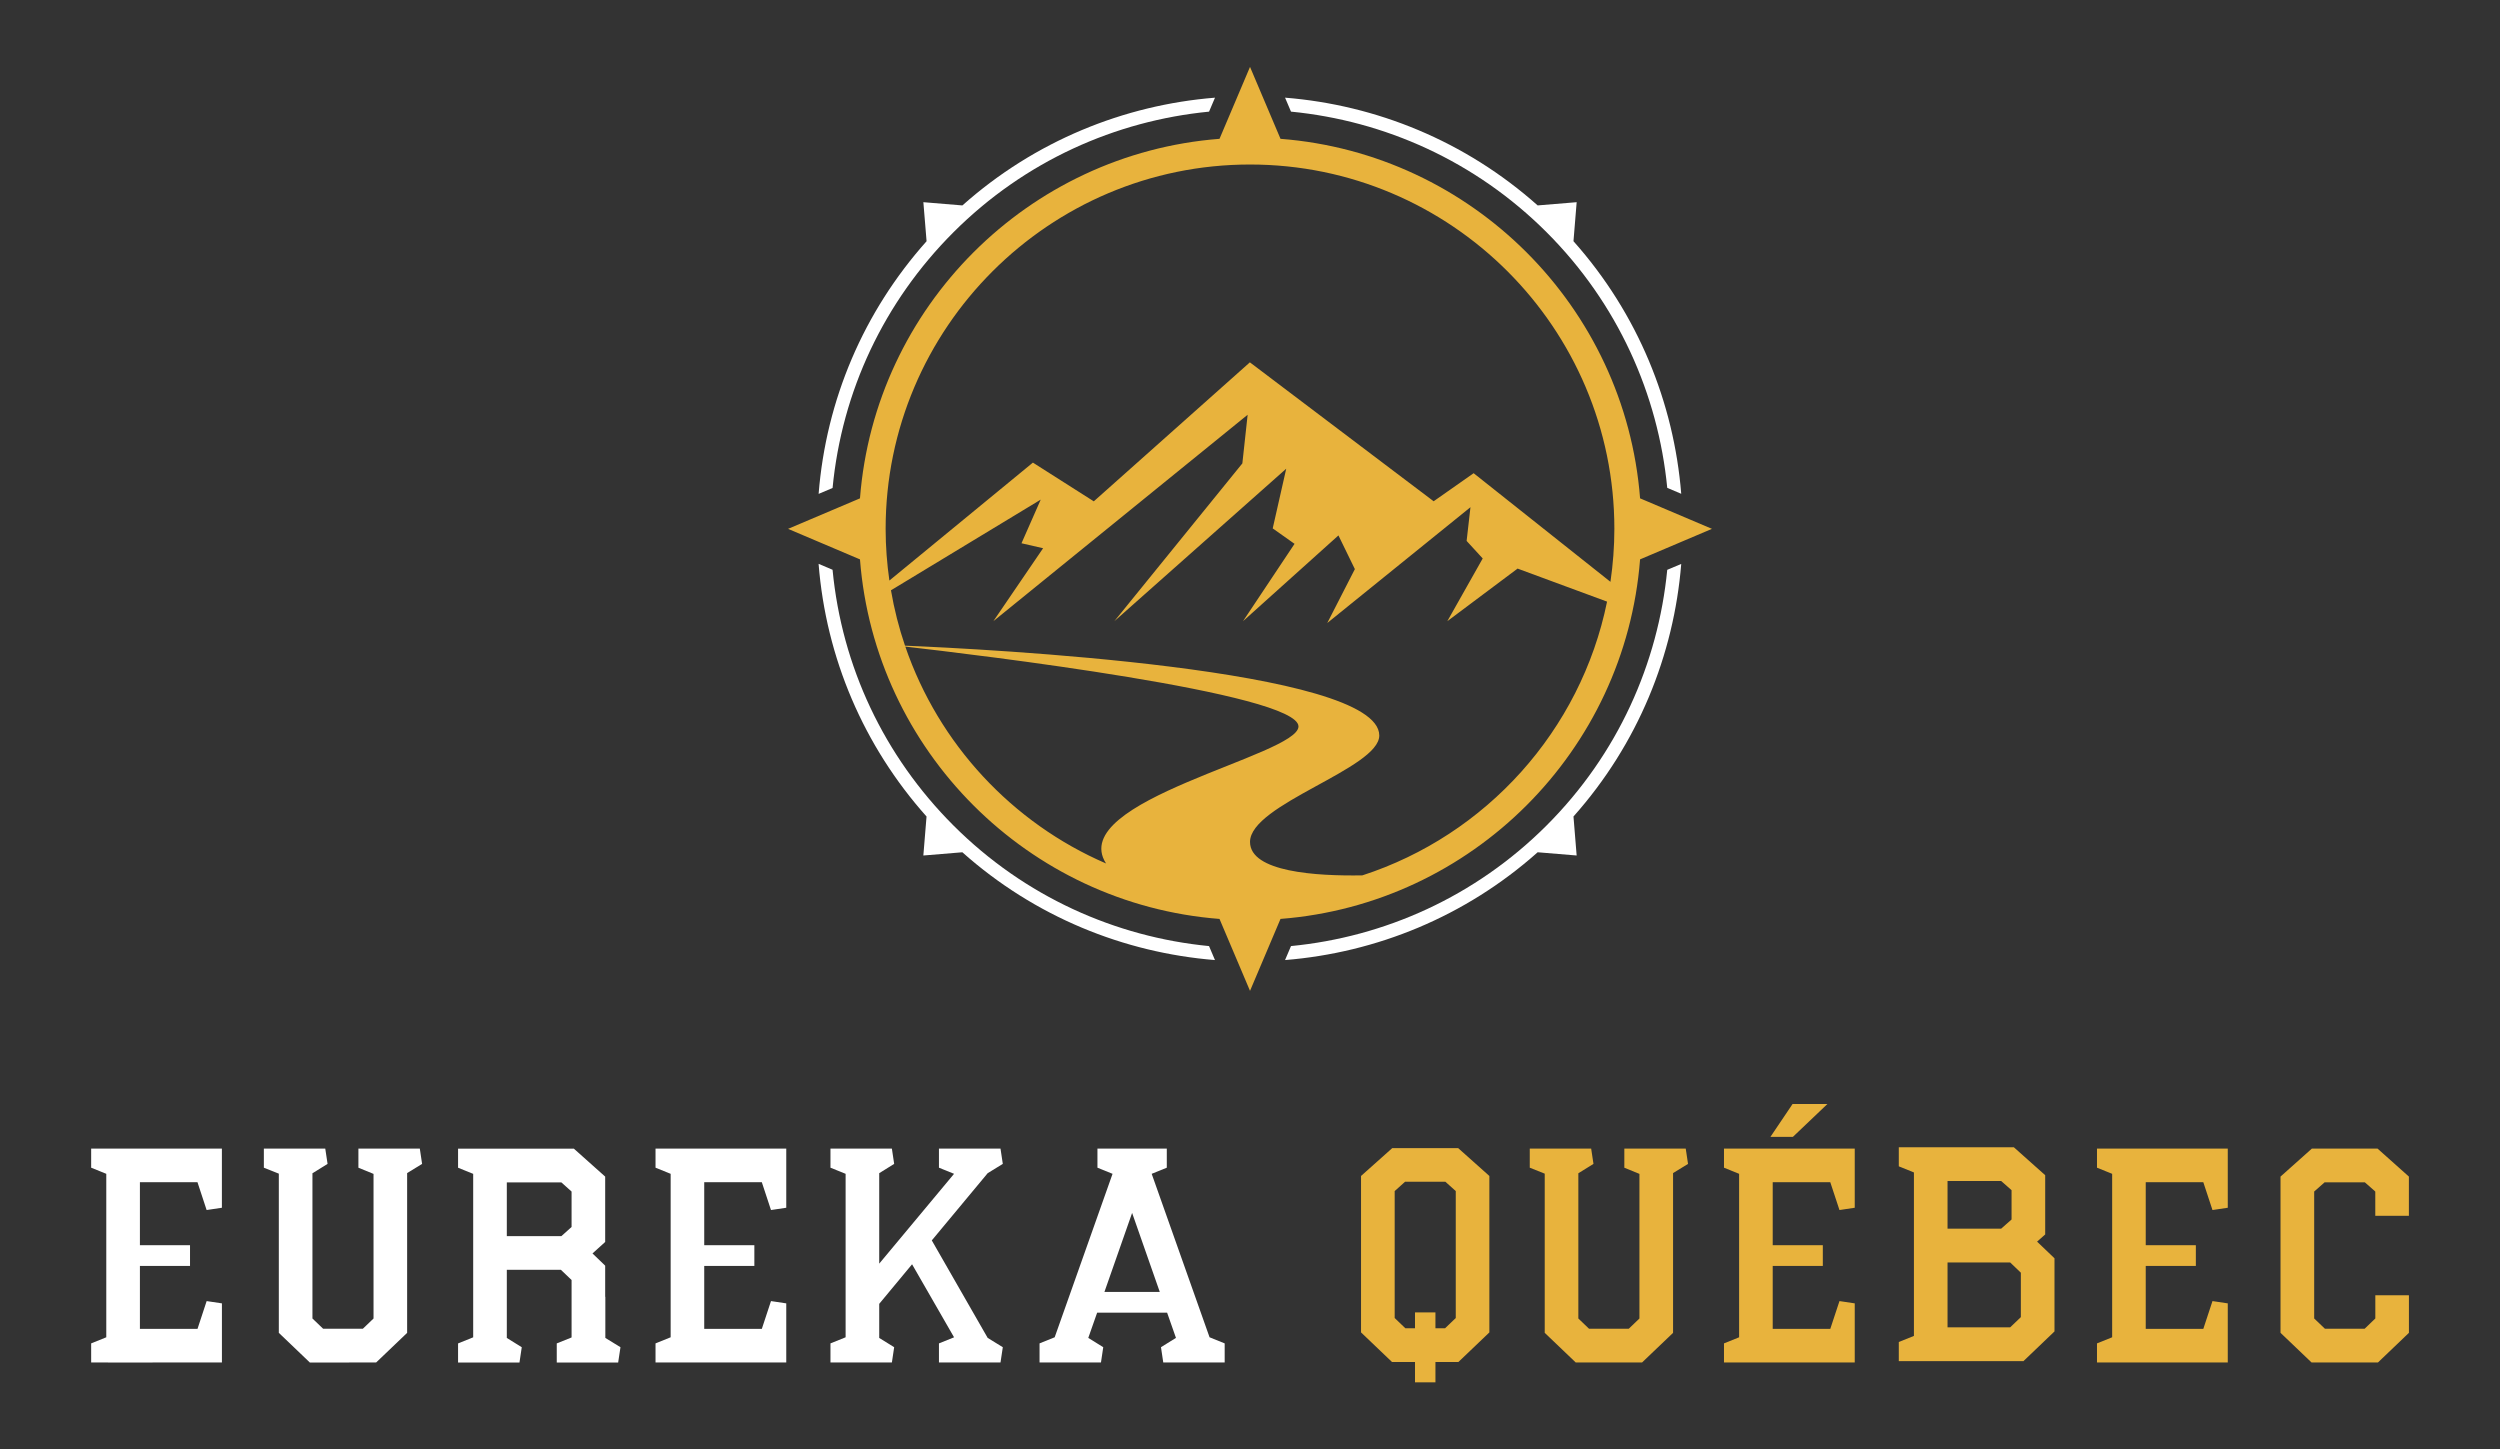
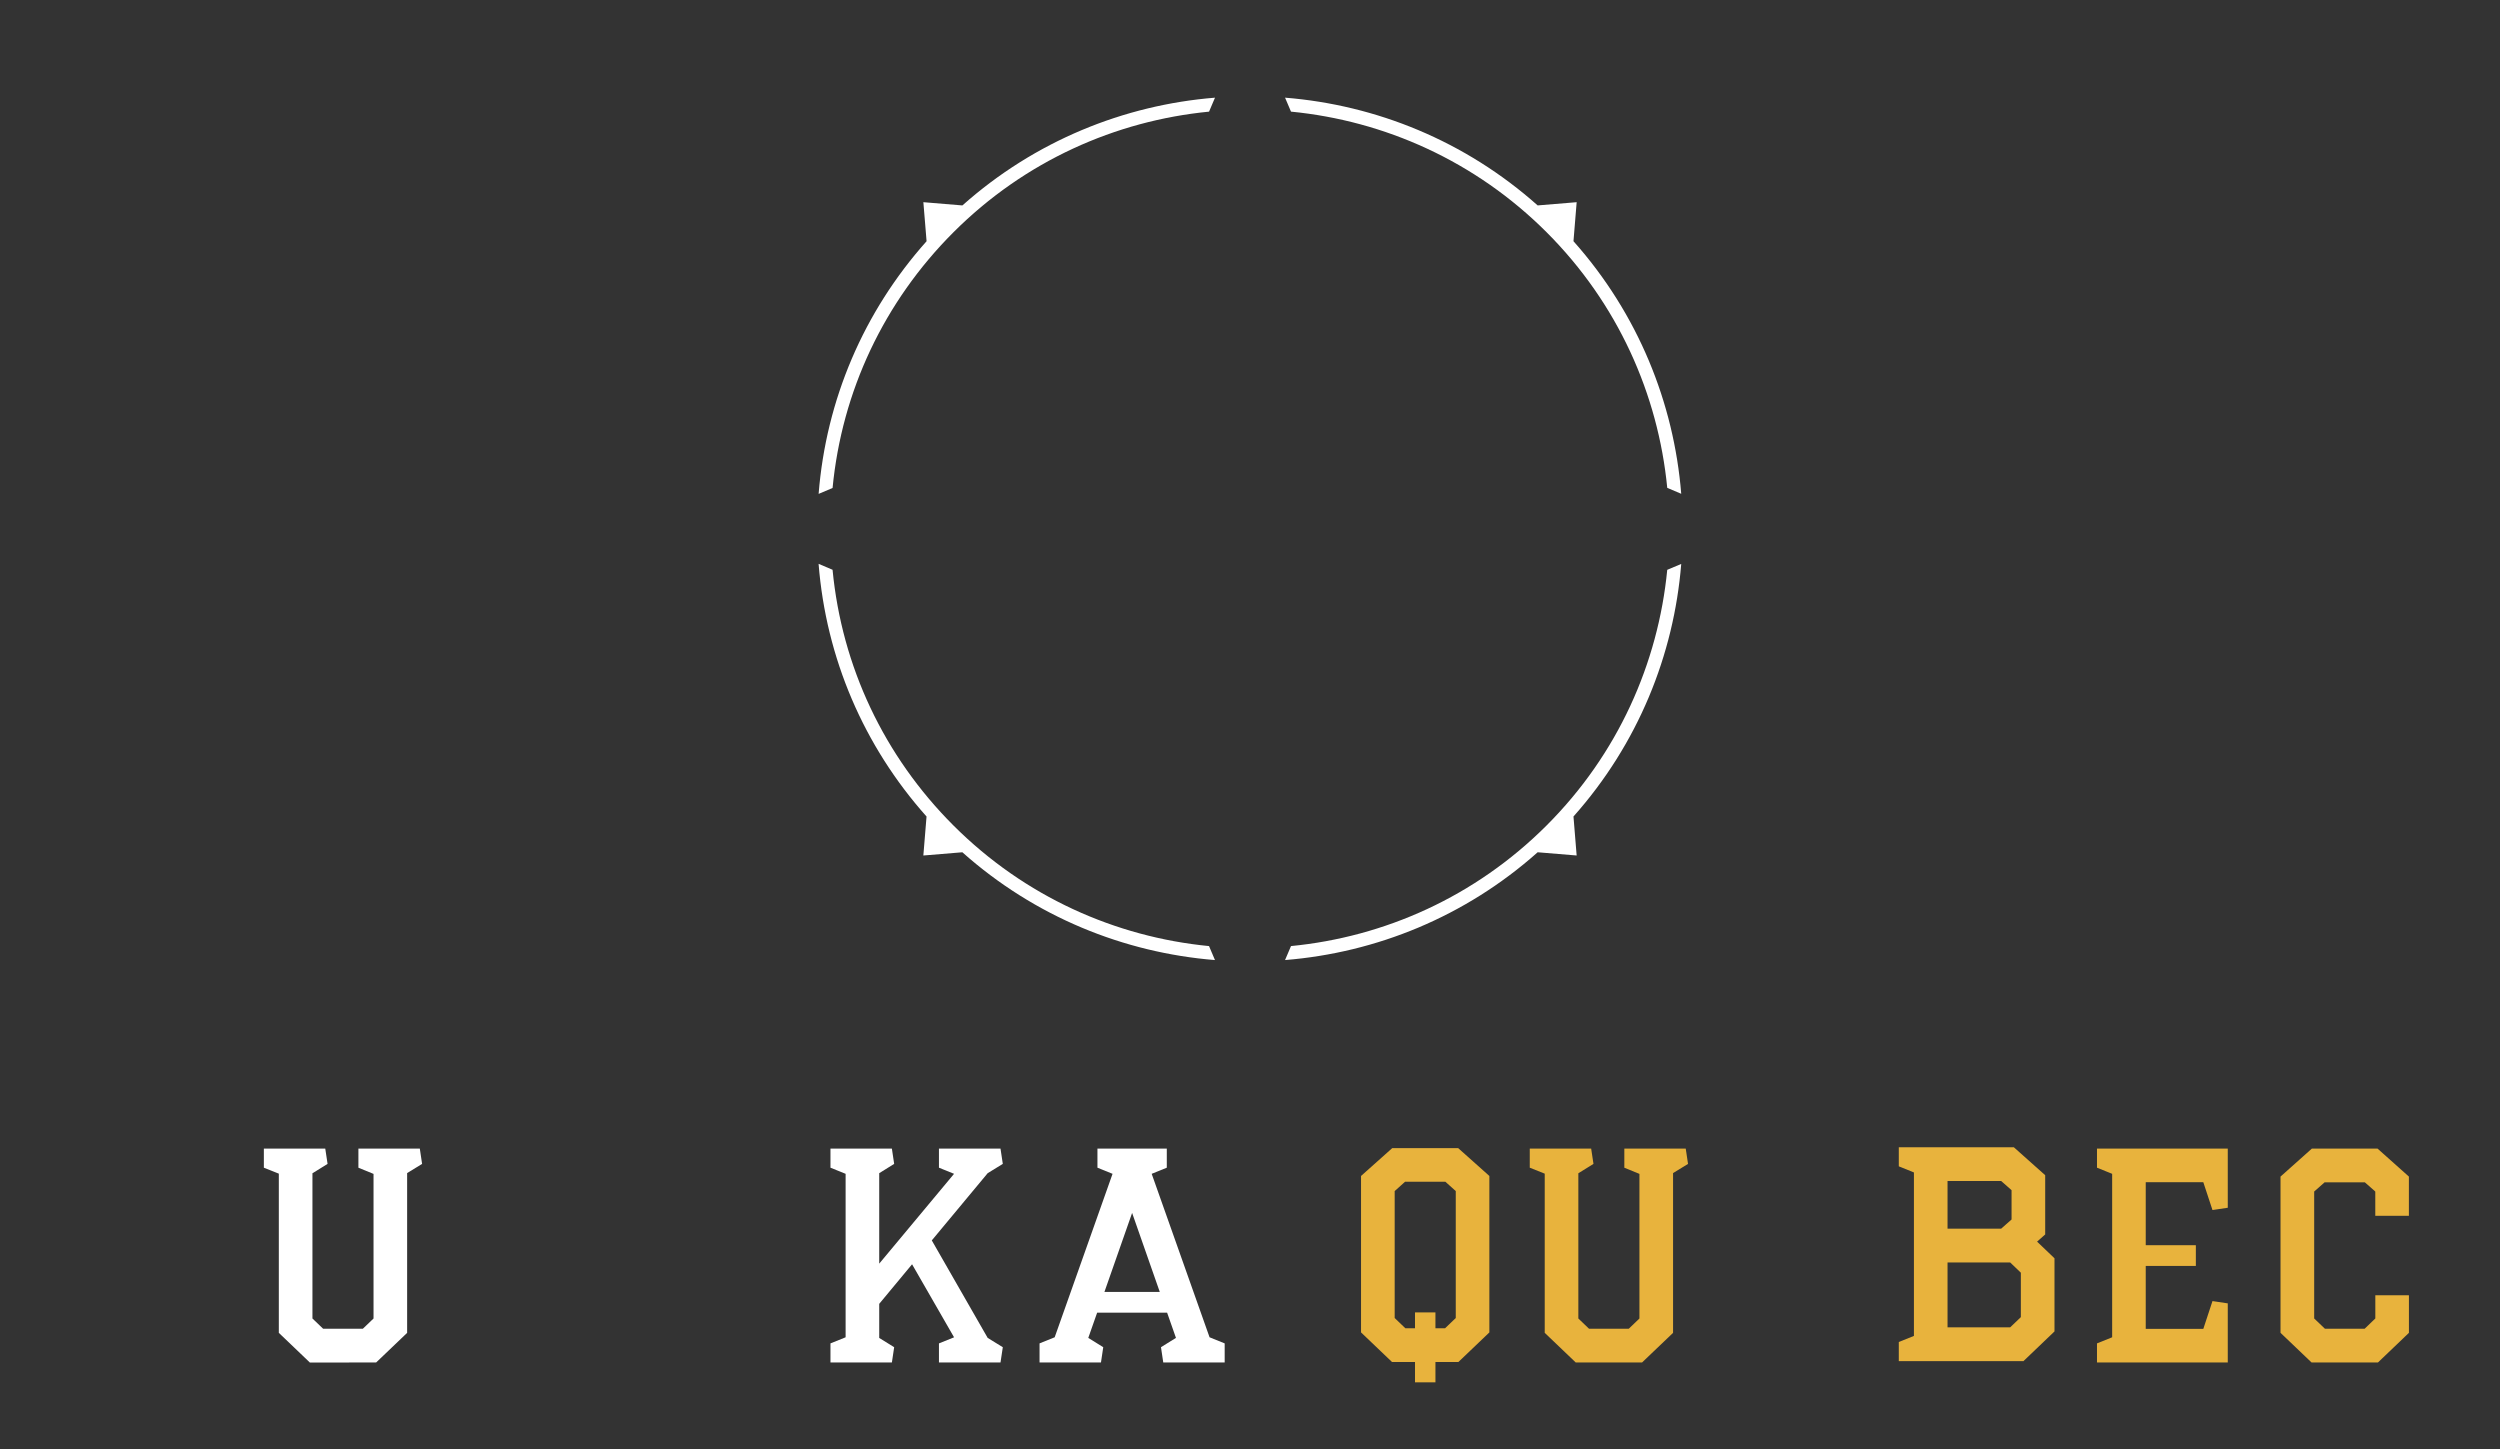
<svg xmlns="http://www.w3.org/2000/svg" version="1.1" id="Calque_1" x="0px" y="0px" width="138px" height="80px" viewBox="0 0 138 80" enable-background="new 0 0 138 80" xml:space="preserve">
  <rect x="0" y="0" width="138" height="80" fill="#333333" stroke="none" />
  <g>
    <g>
-       <path fill="#FFFFFF" d="M5.961,75.209H5.867H5.032v-1.054l0.835-0.337v-9.023l-0.835-0.338v-1.054h0.835h0.094h0.623h1.037h0.101    h0.7h3.827v3.265l-0.843,0.126l-0.505-1.535H7.723v3.475h2.766v1.146H7.723v3.475h3.179l0.505-1.535l0.843,0.126v3.264H8.423h-0.7    H7.622H6.584H5.961z" />
      <path fill="#FFFFFF" d="M15.391,73.573v-8.787l-0.826-0.329v-1.054h0.826h0.008h0.093h1.661h0.094h0.008h0.7l0.127,0.844    l-0.827,0.513h-0.008v8.021l0.59,0.566h0.759h0.674h0.759l0.59-0.566v-7.985h-0.008l-0.827-0.338v-1.054h0.827h0.008h0.094h1.66    h0.093h0.008h0.7l0.126,0.844l-0.826,0.506v8.82l-1.703,1.628l-0.009,0.008H19.27h-0.674h-1.501v-0.008L15.391,73.573z" />
-       <path fill="#FFFFFF" d="M33.415,71.583v2.27l0.835,0.513l-0.127,0.844h-0.708h-0.008h-0.085H31.66h-0.101h-0.008h-0.818v-1.054    l0.818-0.329v-3.171l-0.591-0.564h-2.984v3.762l0.825,0.513l-0.126,0.844h-3.39v-1.054l0.835-0.337v-9.023l-0.835-0.338v-1.054    h0.835h0.092h1.509h0.153h0.101h0.699h3.011v0.008l1.721,1.536v3.608l-0.7,0.633l0.7,0.675v1.72H33.415z M31.551,67.729v-1.956    l-0.565-0.506h-3.01v2.969h3.01L31.551,67.729z" />
-       <path fill="#FFFFFF" d="M37.113,75.209H37.02h-0.835v-1.054l0.835-0.337v-9.023l-0.835-0.338v-1.054h0.835h0.093h0.623h1.037    h0.101h0.701h3.827v3.265l-0.843,0.126l-0.506-1.535h-3.179v3.475h2.767v1.146h-2.767v3.475h3.179l0.506-1.535l0.843,0.126v3.264    h-3.827h-0.701h-0.101h-1.037H37.113z" />
      <path fill="#FFFFFF" d="M49.358,74.365l-0.126,0.844h-0.699h-0.101H46.77h-0.092h-0.836v-1.054l0.836-0.337v-9.023l-0.836-0.338    v-1.054h0.836h0.092h1.662h0.101h0.699l0.126,0.844l-0.825,0.513v4.993l4.131-4.958l-0.834-0.338v-1.054h3.398l0.127,0.844    l-0.835,0.513l-3.085,3.711l3.085,5.382l0.835,0.513l-0.127,0.844H51.83v-1.054l0.834-0.337l-2.318-4.031l-1.813,2.184v1.882    L49.358,74.365z" />
      <path fill="#FFFFFF" d="M67.602,74.155v1.054h-3.39l-0.126-0.844l0.827-0.513l-0.488-1.392h-3.863l-0.489,1.392l0.826,0.513    l-0.126,0.844h-3.39v-1.054l0.835-0.337l3.195-9.023l-0.834-0.338v-1.054h3.828v1.054l-0.834,0.338l3.195,9.023L67.602,74.155z     M60.965,71.313h3.054l-1.526-4.36L60.965,71.313z" />
      <path fill="#E8B33D" d="M80.484,63.378h0.009l1.72,1.535v8.636l-1.703,1.627l-0.008,0.007h-1.266v1.123h-1.128v-1.123h-1.267    l-0.008-0.007l-1.704-1.627v-8.636l1.721-1.535h0.009h1.476h0.674H80.484z M80.358,72.755v-7.008l-0.573-0.514h-0.776h-0.674    h-0.776l-0.573,0.514v7.008l0.59,0.565h0.532v-0.877h1.128v0.877h0.532L80.358,72.755z" />
      <path fill="#E8B33D" d="M85.269,73.573v-8.787l-0.826-0.329v-1.054h0.826h0.008h0.093h1.661h0.094h0.007h0.701l0.127,0.844    l-0.828,0.513h-0.007v8.021l0.59,0.566h0.759h0.674h0.759l0.59-0.566v-7.985H90.49l-0.827-0.338v-1.054h0.827h0.008h0.093h1.66    h0.094h0.008h0.7l0.126,0.844l-0.826,0.506v8.82l-1.704,1.628l-0.008,0.008h-1.492h-0.674h-1.501v-0.008L85.269,73.573z" />
-       <path fill="#E8B33D" d="M96.092,75.209h-0.093h-0.835v-1.054l0.835-0.337v-9.023l-0.835-0.338v-1.054h0.835h0.093h0.623h1.039    h0.101h0.7h3.827v3.265l-0.843,0.126l-0.507-1.535h-3.178v3.475h2.766v1.146h-2.766v3.475h3.178l0.507-1.535l0.843,0.126v3.264    h-3.827h-0.7h-0.101h-1.039H96.092z M98.95,60.941h1.923l-1.905,1.814h-1.24L98.95,60.941z" />
      <path fill="#E8B33D" d="M108.475,75.135h-1.62h-2.041v-1.056l0.835-0.337v-9.023l-0.835-0.337v-1.054h6.351l0.008,0.008    l1.722,1.535v3.271l-0.448,0.396l0.961,0.919v1.281v1.476v1.281l-1.703,1.629v0.01H108.475z M107.504,65.191v2.632h2.96    l0.574-0.507v-1.619l-0.574-0.506H107.504z M107.504,69.686v3.584h0.971h2.486l0.59-0.564v-0.49v-1.476v-0.487l-0.59-0.566    H107.504z" />
      <path fill="#E8B33D" d="M116.683,75.209h-0.092h-0.837v-1.054l0.837-0.337v-9.023l-0.837-0.338v-1.054h0.837h0.092h0.623h1.038    h0.102h0.7h3.827v3.265l-0.844,0.126l-0.506-1.535h-3.178v3.475h2.766v1.146h-2.766v3.475h3.178l0.506-1.535l0.844,0.126v3.264    h-3.827h-0.7h-0.102h-1.038H116.683z" />
      <path fill="#E8B33D" d="M127.598,75.209l-0.008-0.008l-1.705-1.628V72.41v-0.911v-6.552l1.721-1.536l0.008-0.008h1.476h0.675    h1.477l0.008,0.008l1.721,1.536v2.166h-1.855v-1.341l-0.574-0.506h-0.775h-0.675h-0.775l-0.574,0.506v5.727v0.911v0.37    l0.593,0.566h0.757h0.675h0.761l0.589-0.566v-1.281h1.855v2.074l-1.702,1.628l-0.01,0.008h-1.493h-0.675H127.598z" />
    </g>
    <g>
      <path fill="#FFFFFF" d="M71.263,6.162c5.154,0.503,10.171,2.722,14.109,6.658c3.94,3.94,6.158,8.958,6.66,14.11l0.772,0.327    c-0.405-5.023-2.387-9.942-5.948-13.942l0.176-2.154l-2.153,0.178c-4.001-3.562-8.92-5.544-13.944-5.948L71.263,6.162z" />
      <path fill="#FFFFFF" d="M45.958,26.937c0.512-5.331,2.836-10.278,6.673-14.116c3.938-3.937,8.955-6.155,14.109-6.658l0.328-0.771    c-5.024,0.404-9.943,2.388-13.944,5.948l-2.154-0.179l0.177,2.155c-3.477,3.899-5.547,8.755-5.959,13.947L45.958,26.937z" />
      <path fill="#FFFFFF" d="M92.032,31.454c-0.502,5.153-2.72,10.172-6.66,14.111c-3.938,3.938-8.955,6.156-14.109,6.658l-0.328,0.772    c5.024-0.405,9.943-2.388,13.944-5.95l2.152,0.178l-0.175-2.153c3.561-4,5.543-8.919,5.948-13.941L92.032,31.454z" />
      <path fill="#FFFFFF" d="M66.739,52.224c-5.154-0.502-10.171-2.721-14.109-6.658c-3.837-3.838-6.161-8.784-6.673-14.115    l-0.771-0.327c0.412,5.192,2.483,10.048,5.959,13.948l-0.176,2.152l2.153-0.178c4.001,3.563,8.92,5.545,13.944,5.95L66.739,52.224    z" />
-       <path fill="#E8B33D" d="M70.684,50.724c10.571-0.818,19.027-9.275,19.848-19.847l3.968-1.685l-3.968-1.684    c-0.82-10.569-9.277-19.027-19.848-19.845l-1.683-3.97l-1.684,3.97C56.746,8.481,48.29,16.939,47.471,27.509l-3.97,1.684    l3.97,1.685c0.819,10.571,9.275,19.028,19.846,19.847l1.684,3.971L70.684,50.724z M75.205,48.32    c-2.546,0.045-6.204-0.183-6.204-1.846c0-2.091,7.135-4.048,7.135-5.874c0-3.689-21.972-4.784-26.18-4.959    c-0.336-0.986-0.596-2.007-0.775-3.057l8.267-5.006l-1.062,2.41l1.193,0.274l-2.744,4.025L68.87,22.894l-0.292,2.685l-7.066,8.711    L71,25.872l-0.746,3.296l1.205,0.852l-2.845,4.27l5.268-4.735l0.907,1.86l-1.524,2.976l7.905-6.393l-0.212,1.861l0.888,0.968    l-1.954,3.463l3.879-2.904l4.939,1.824C87.258,40.338,82.025,46.104,75.205,48.32z M69.001,9.081    c11.09,0,20.112,9.022,20.112,20.111c0,0.992-0.077,1.969-0.216,2.925l-7.552-5.996l-2.208,1.549l-10.144-7.669l-8.616,7.673    l-3.361-2.138l-7.922,6.51c-0.133-0.931-0.207-1.885-0.207-2.854C48.889,18.104,57.912,9.081,69.001,9.081z M49.973,35.692    c3.815,0.437,21.703,2.567,21.703,4.408c0,1.606-12.857,4.08-10.622,7.564C55.872,45.427,51.816,41.07,49.973,35.692z" />
    </g>
  </g>
</svg>